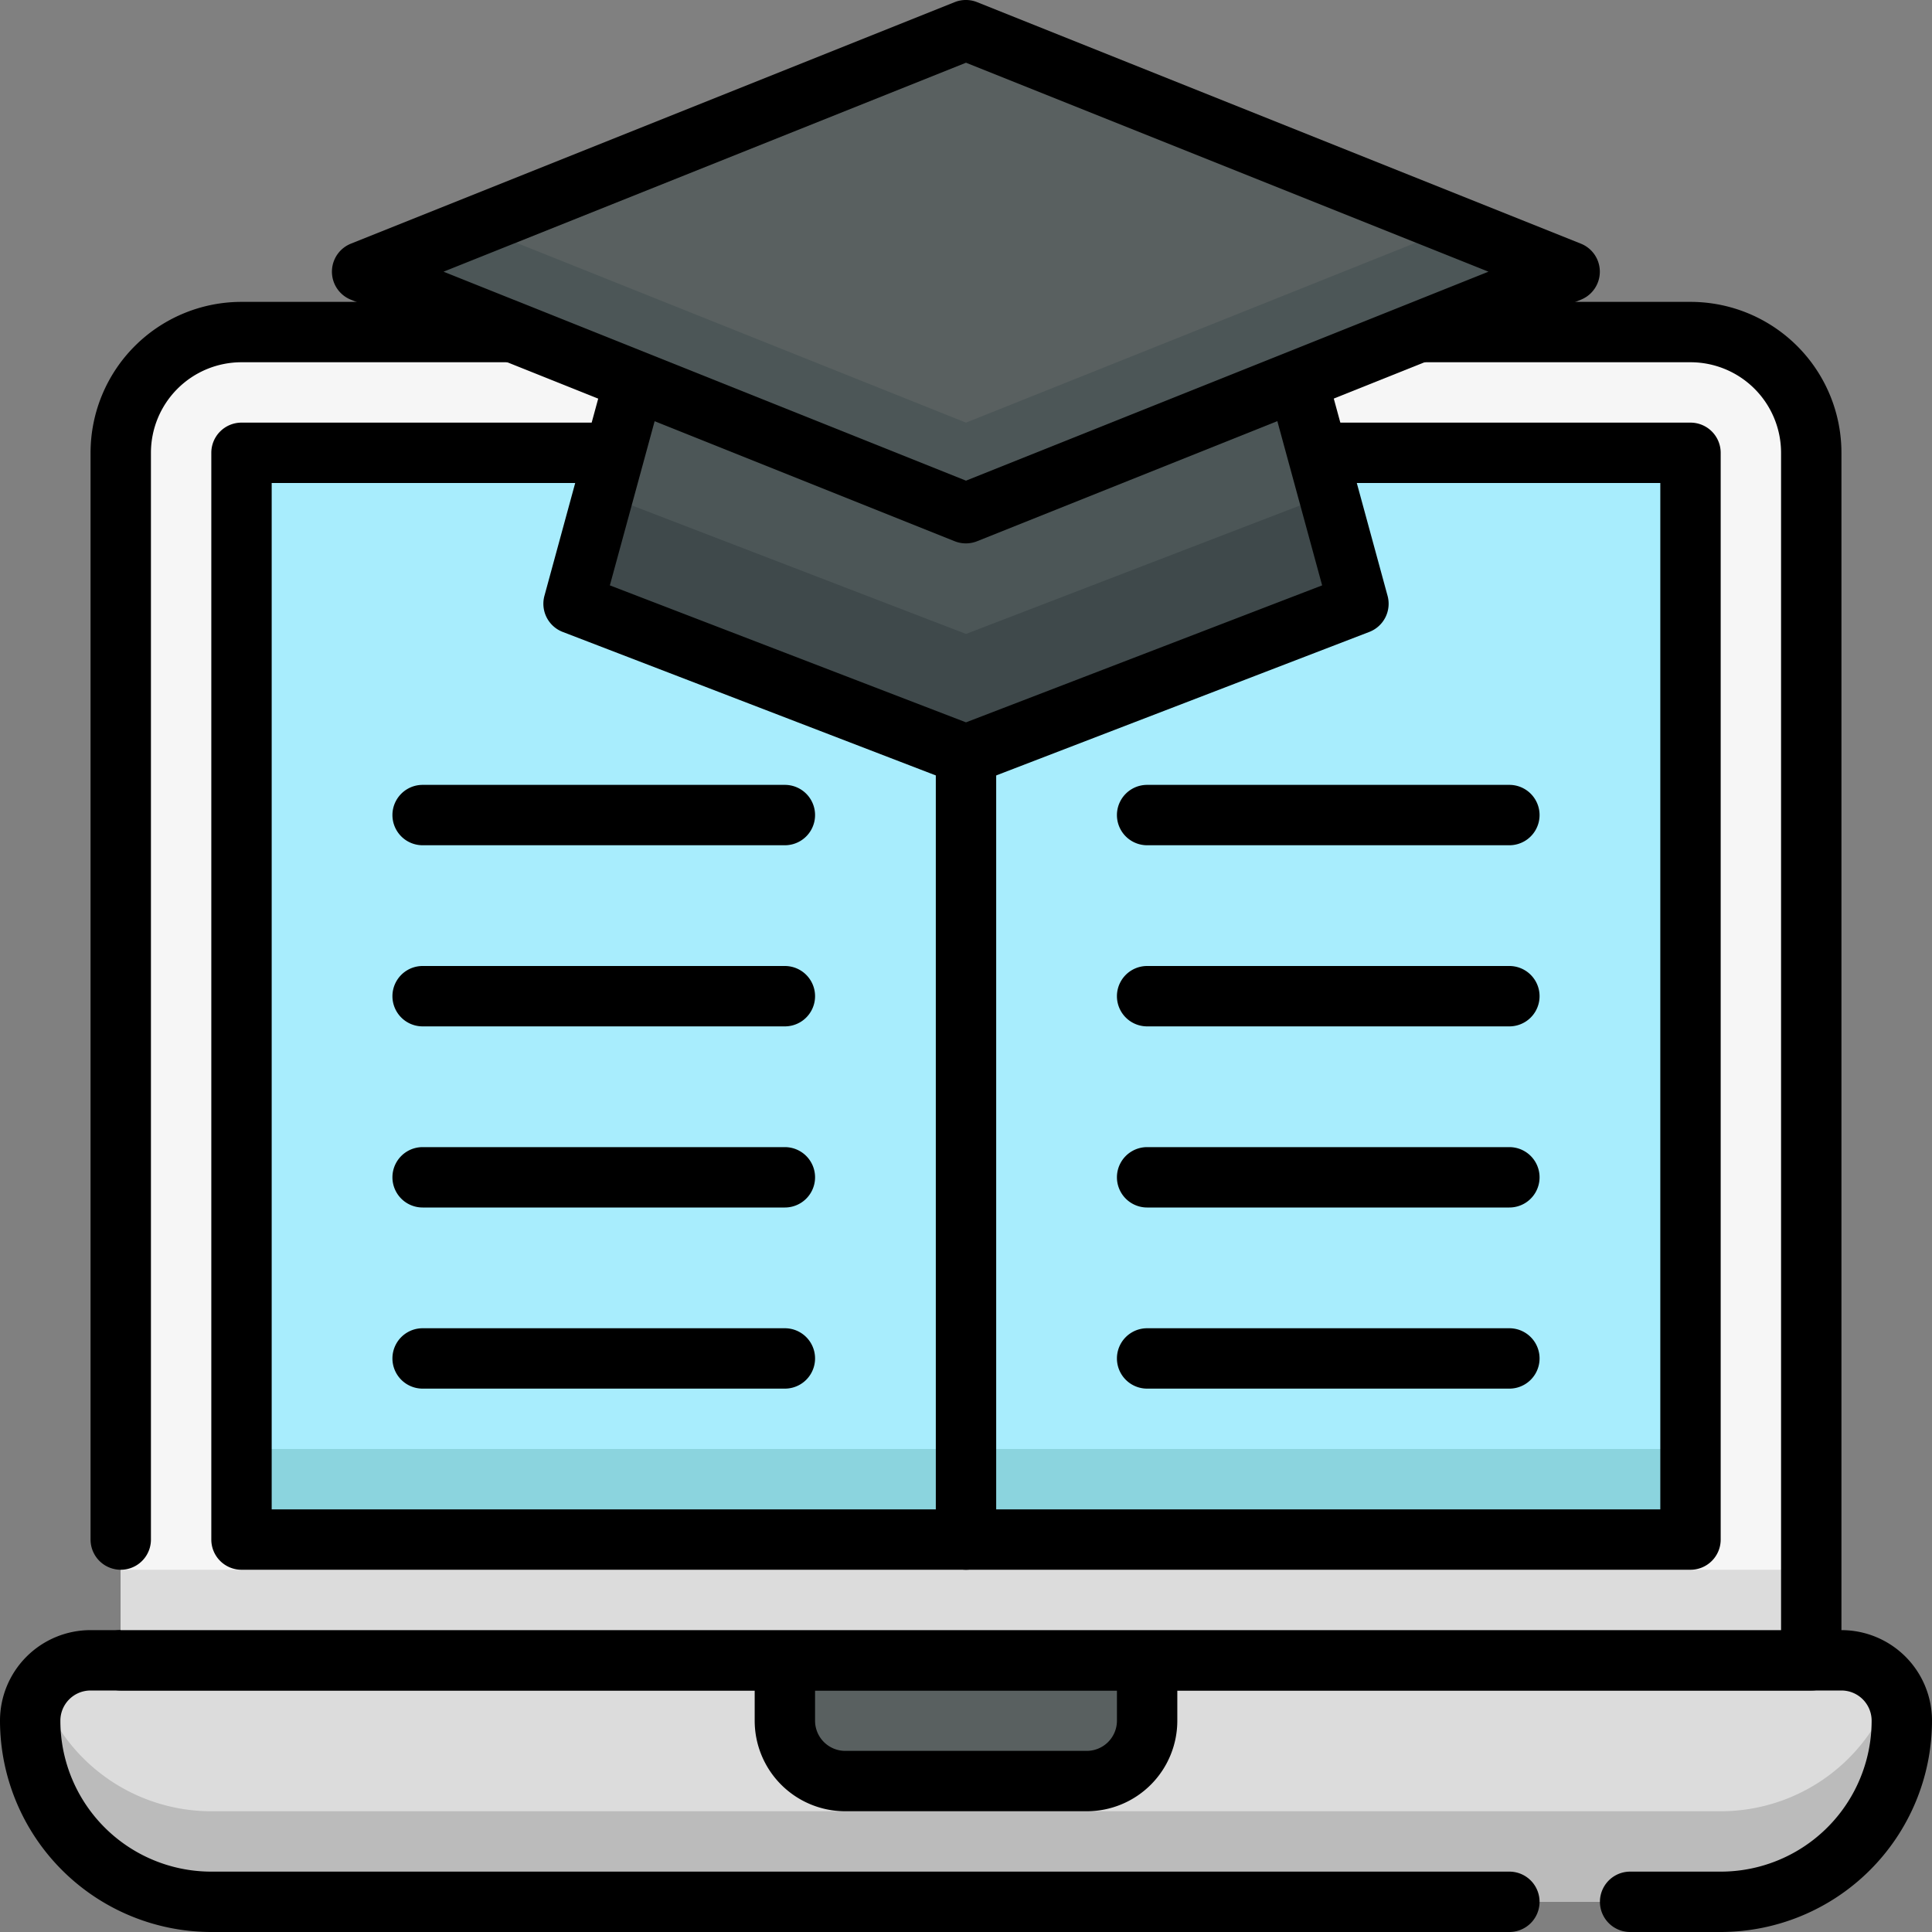
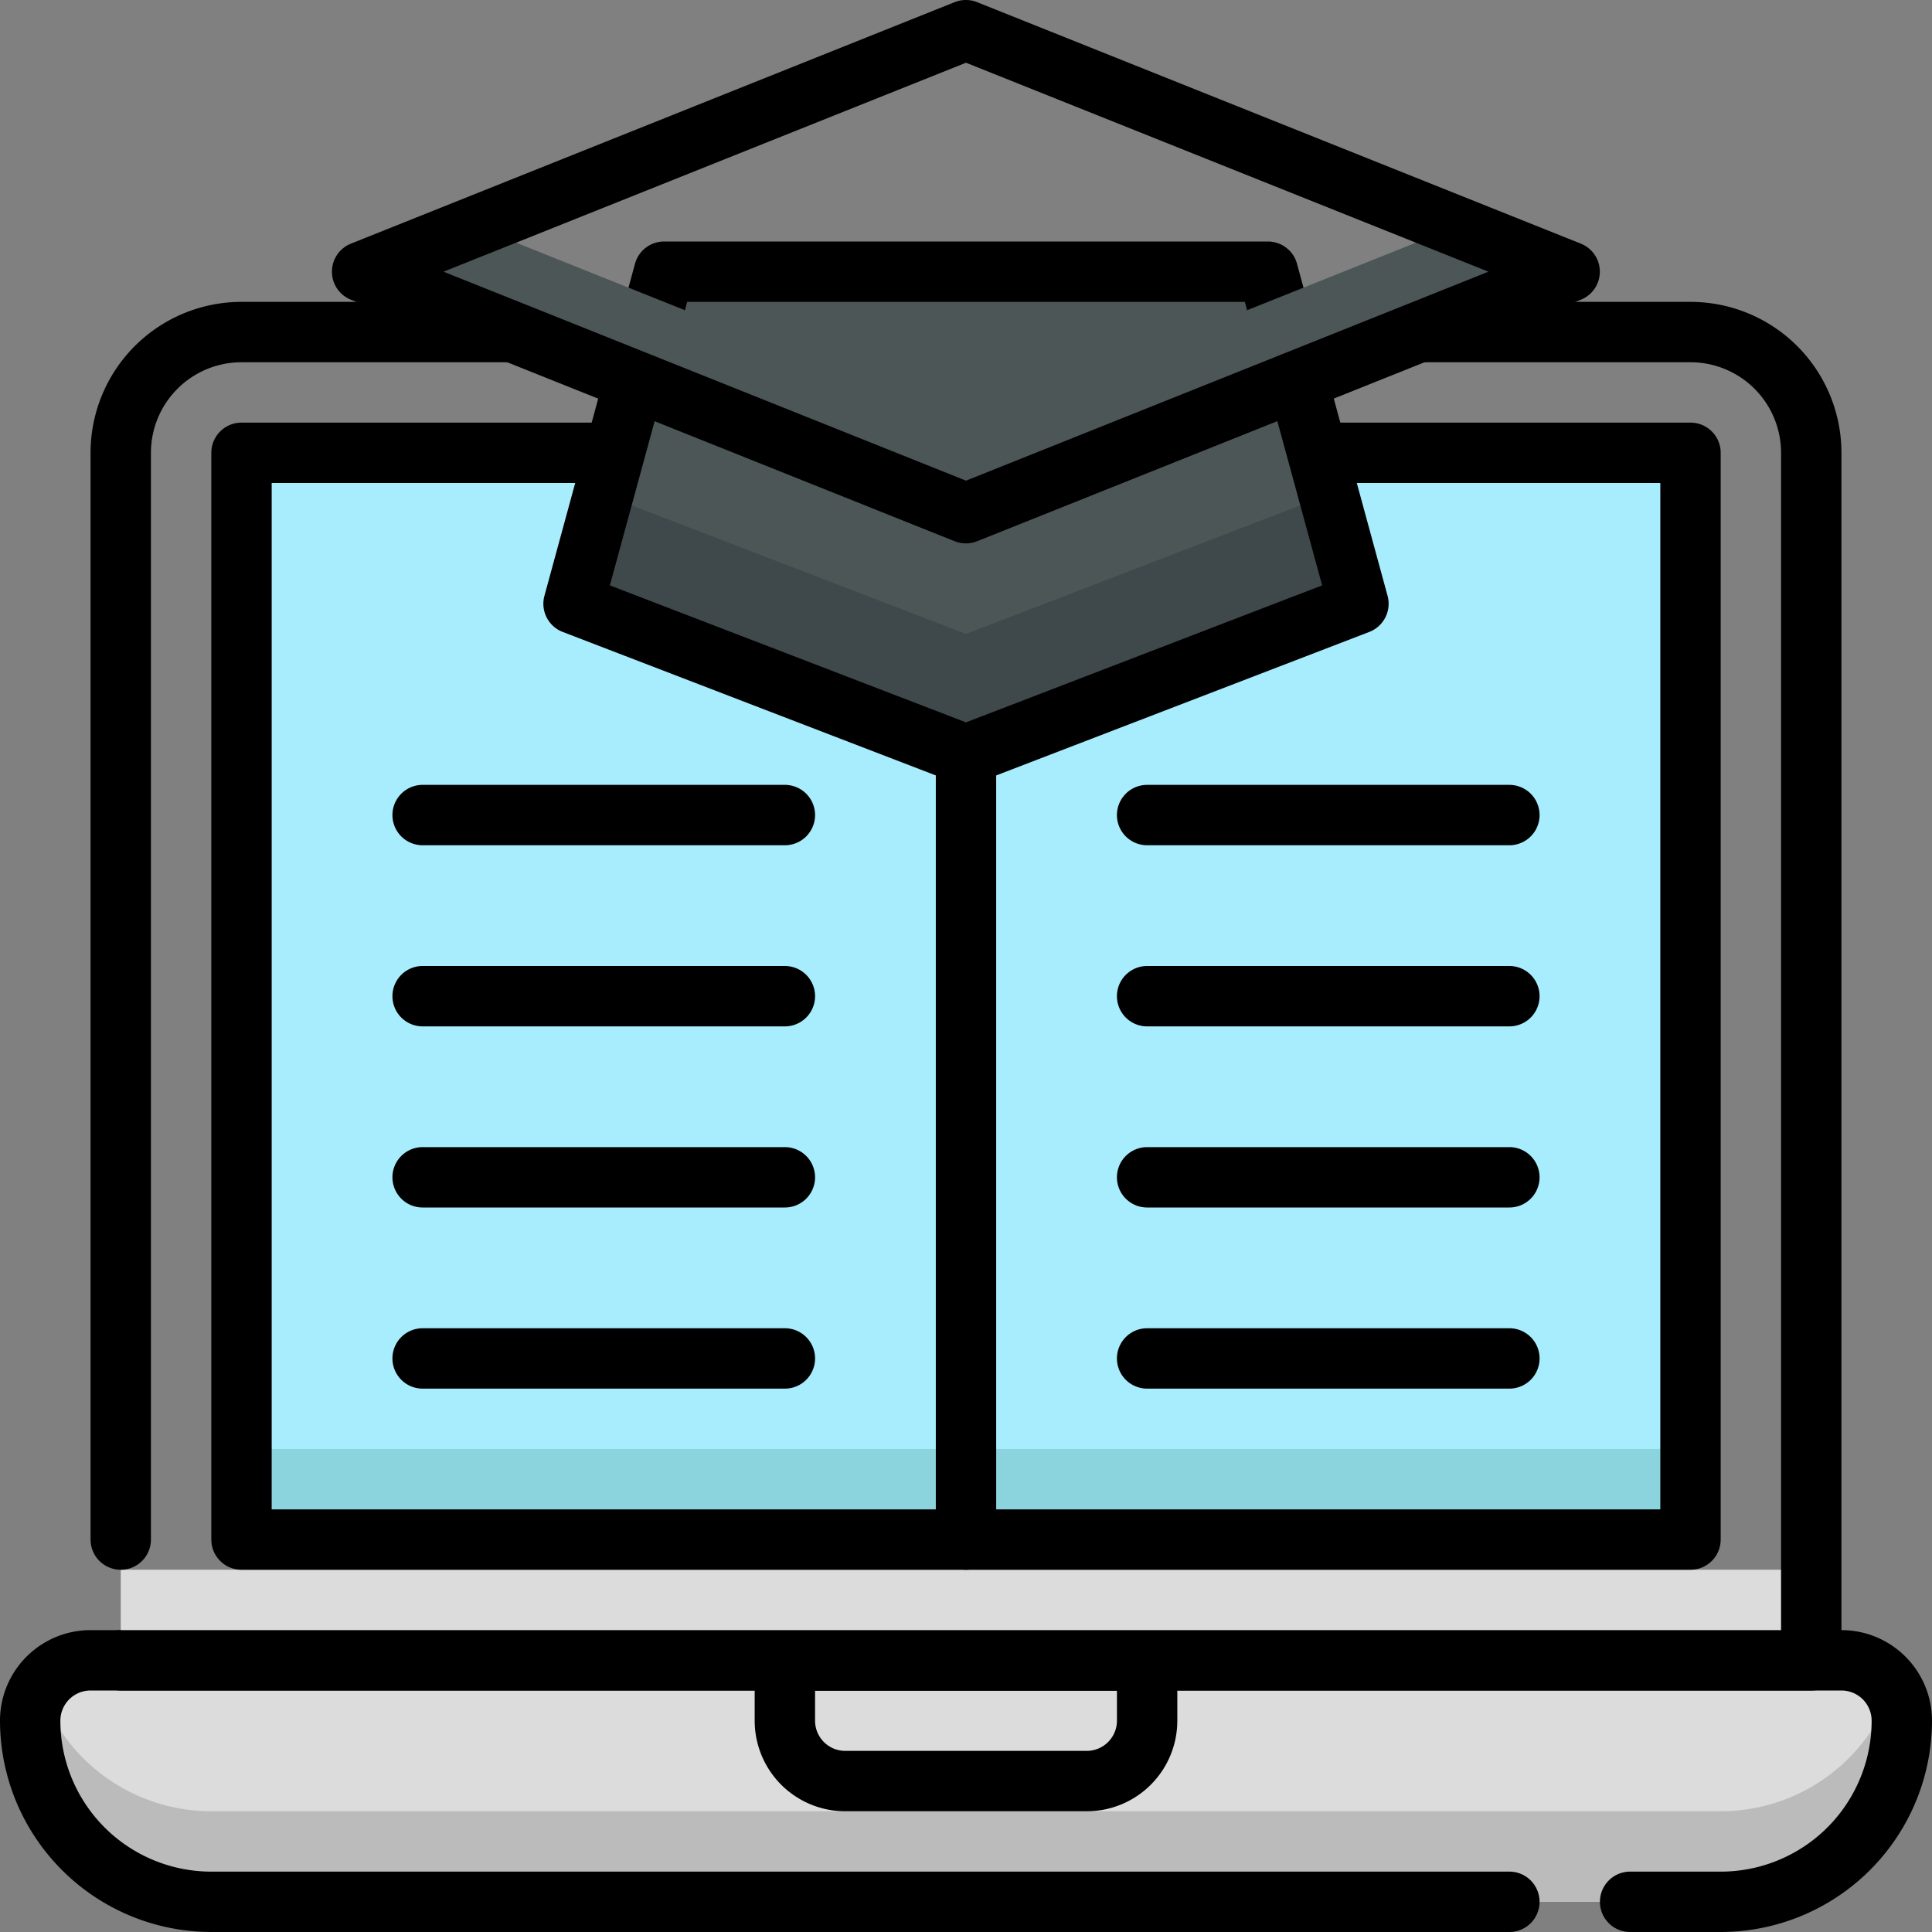
<svg xmlns="http://www.w3.org/2000/svg" viewBox="0 0 512 512" id="online-learning">
  <rect x="0" y="0" width="512" height="512" fill="#808080" stroke="none" />
  <g>
    <path fill="#dcdcdc" d="M456,504H56A48,48,0,0,1,8,456a16,16,0,0,1,16-16H488a16,16,0,0,1,16,16A48,48,0,0,1,456,504Z" />
    <path fill="#bbb" d="M456,480H56a48,48,0,0,1-45.47-32.62A16,16,0,0,0,8,456a48,48,0,0,0,48,48H456a48,48,0,0,0,48-48,16,16,0,0,0-2.53-8.62A48,48,0,0,1,456,480Z" />
    <path d="M456,512H432a8,8,0,0,1,0-16h24a40,40,0,0,0,40-40,8,8,0,0,0-8-8H24a8,8,0,0,0-8,8,40,40,0,0,0,40,40H400a8,8,0,0,1,0,16H56A56.06,56.06,0,0,1,0,456a24,24,0,0,1,24-24H488a24,24,0,0,1,24,24A56.06,56.06,0,0,1,456,512Z" />
-     <path fill="#596060" d="M208,440h96a0,0,0,0,1,0,0v16a16,16,0,0,1-16,16H224a16,16,0,0,1-16-16V440A0,0,0,0,1,208,440Z" />
    <path d="M288,480H224a24,24,0,0,1-24-24V440a8,8,0,0,1,8-8h96a8,8,0,0,1,8,8v16A24,24,0,0,1,288,480Zm-72-32v8a8,8,0,0,0,8,8h64a8,8,0,0,0,8-8v-8Z" />
-     <path fill="#f6f6f6" d="M64,88H448a32,32,0,0,1,32,32V440a0,0,0,0,1,0,0H32a0,0,0,0,1,0,0V120A32,32,0,0,1,64,88Z" />
    <rect width="448" height="24" x="32" y="416" fill="#dcdcdc" />
    <path d="M480,448H32a8,8,0,0,1,0-16H472V120a24,24,0,0,0-24-24H64a24,24,0,0,0-24,24V408a8,8,0,0,1-16,0V120A40,40,0,0,1,64,80H448a40,40,0,0,1,40,40V440A8,8,0,0,1,480,448Z" />
    <rect width="384" height="288" x="64" y="120" fill="#a8edfd" />
    <rect width="384" height="24" x="64" y="384" fill="#8bd4de" />
    <path d="M448,416H64a8,8,0,0,1-8-8V120a8,8,0,0,1,8-8H448a8,8,0,0,1,8,8V408A8,8,0,0,1,448,416ZM72,400H440V128H72Z" />
    <path d="M256,416a8,8,0,0,1-8-8V128a8,8,0,0,1,16,0V408A8,8,0,0,1,256,416Z" />
    <polygon fill="#4c5657" points="360 160 256 200 152 160 176 72 336 72 360 160" />
    <polygon fill="#3f494b" points="256 168 159.9 131.04 152 160 256 200 360 160 352.1 131.04 256 168" />
    <path d="M253.13,207.47l-104-40a8,8,0,0,1-4.85-9.57l24-88A8,8,0,0,1,176,64H336a8,8,0,0,1,7.72,5.9l24,88a8,8,0,0,1-4.85,9.57l-104,40A8,8,0,0,1,253.13,207.47Zm-91.51-52.34L256,191.43l94.38-36.3L329.89,80H182.11Z" />
-     <polygon fill="#596060" points="416 72 256 136 96 72 256 8 416 72" />
    <polygon fill="#4c5657" points="256 112 126 60 96 72 256 136 416 72 386 60 256 112" />
    <path d="M253 143.43l-160-64a8 8 0 010-14.86l160-64a8 8 0 015.94 0l160 64a8 8 0 010 14.86l-160 64A8 8 0 01253 143.43zM117.54 72L256 127.38 394.46 72 256 16.62zM208 224H112a8 8 0 010-16h96a8 8 0 010 16zM208 272H112a8 8 0 010-16h96a8 8 0 010 16zM208 320H112a8 8 0 010-16h96a8 8 0 010 16zM208 368H112a8 8 0 010-16h96a8 8 0 010 16zM400 224H304a8 8 0 010-16h96a8 8 0 010 16zM400 272H304a8 8 0 010-16h96a8 8 0 010 16zM400 320H304a8 8 0 010-16h96a8 8 0 010 16zM400 368H304a8 8 0 010-16h96a8 8 0 010 16z" />
  </g>
</svg>